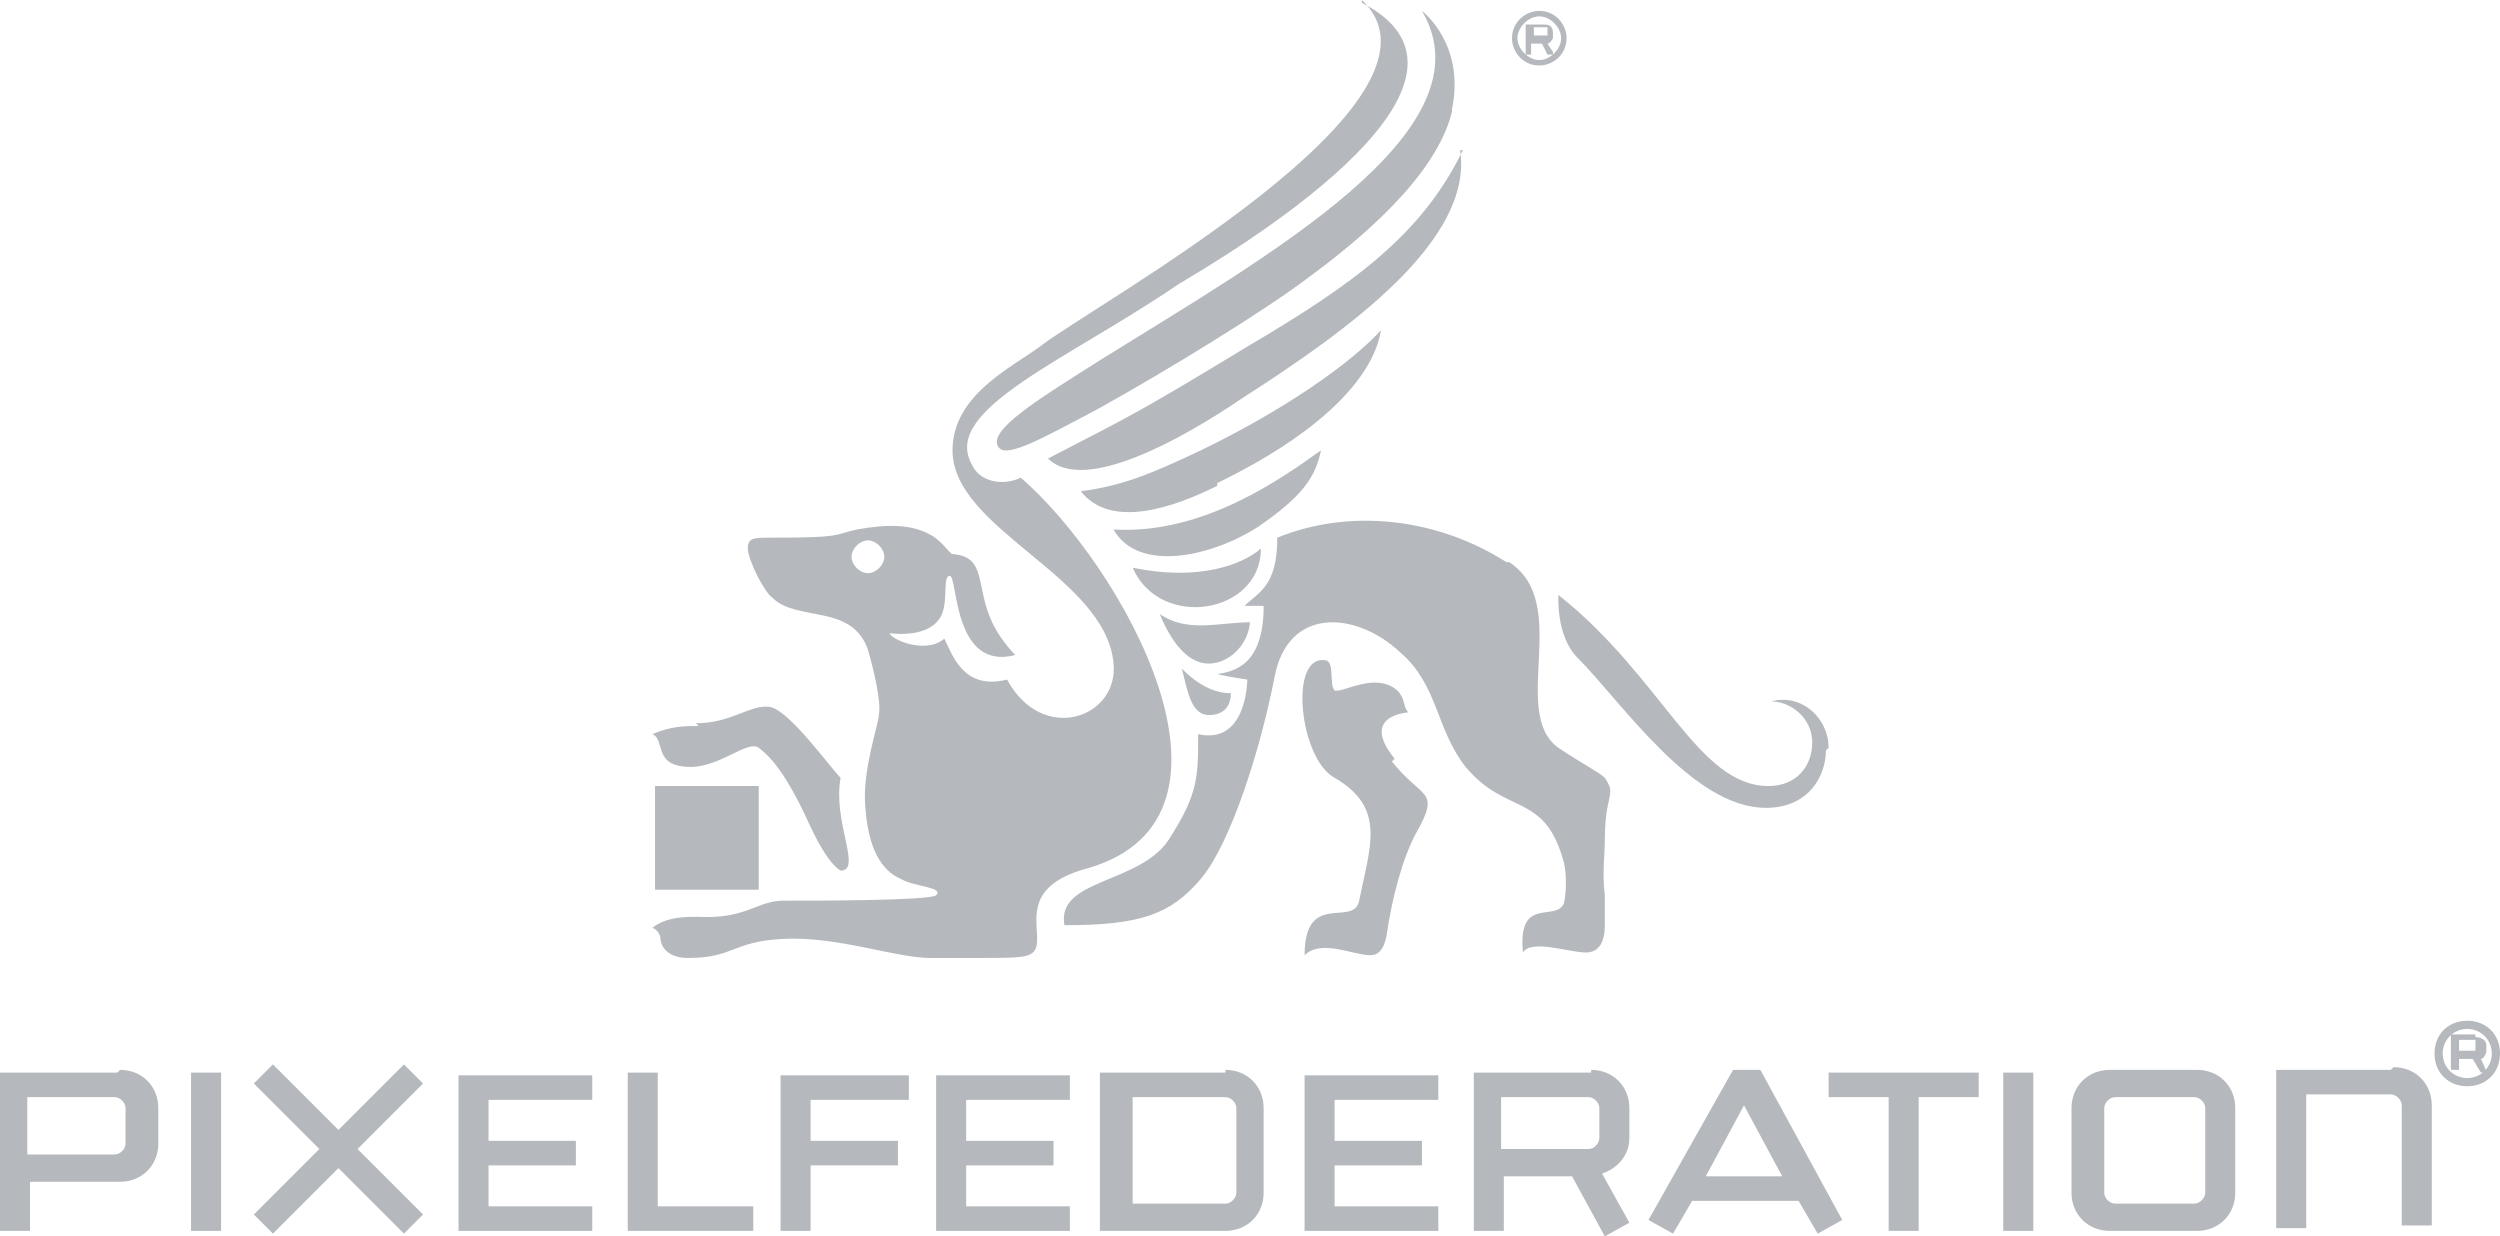
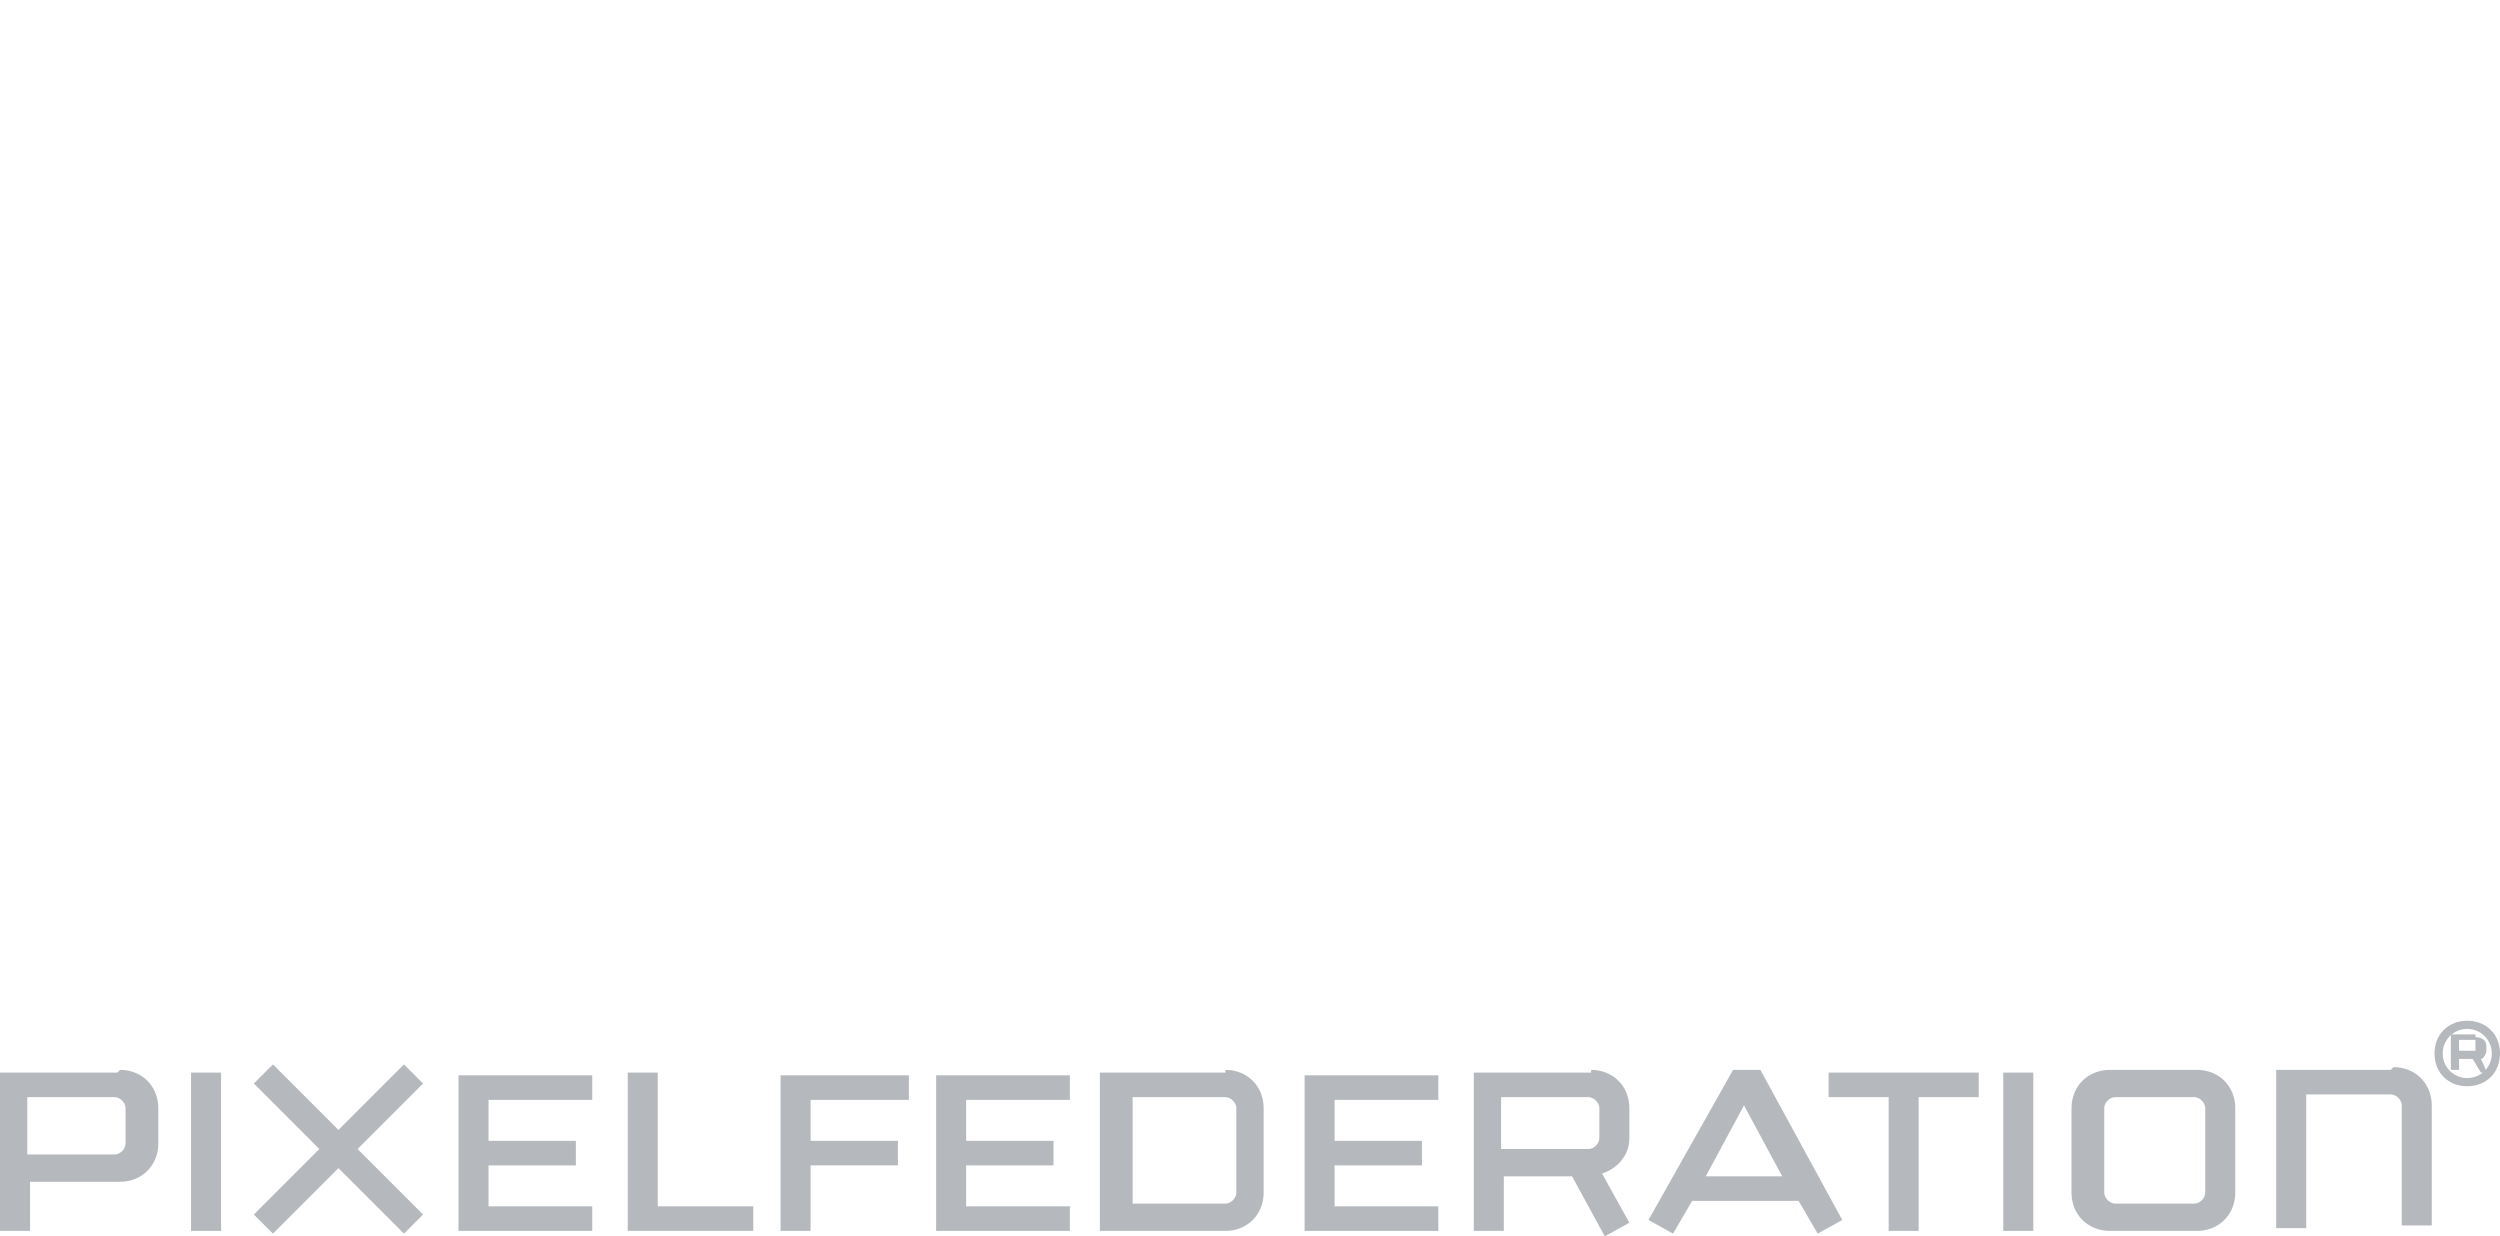
<svg xmlns="http://www.w3.org/2000/svg" id="Layer_2" data-name="Layer 2" viewBox="0 0 91.6 45.3">
  <defs>
    <style>      .cls-1 {        fill: #b5b9bd;        stroke-width: 0px;      }    </style>
  </defs>
  <g id="Layer_1-2" data-name="Layer 1">
-     <path class="cls-1" d="M51.1,27.8c-.9-1.1-.4-1.6.5-1.7-.2-.2-.1-.5-.4-.8-.8-.7-2,.1-2.3,0-.2-.2,0-1-.3-1.1-1.4-.3-1,3.6.3,4.3,1.9,1.1,1.3,2.5.9,4.5-.2,1-2-.4-2,2,.6-.6,1.8,0,2.4,0,.3,0,.5-.2.6-.7.2-1.4.6-2.9,1.1-3.8.9-1.6.2-1.2-.9-2.6l.1-.1ZM27.8,28.8h-3.8v3.8h3.8v-3.8ZM25.6,26.6c-.5,0-1,0-1.7.3.5.2,0,1.2,1.4,1.2,1.1,0,2.1-1,2.5-.7s1,.9,1.9,2.9c.1.2.6,1.3,1.1,1.6.8,0-.3-1.8,0-3.4-.4-.4-1.9-2.5-2.6-2.6s-1.4.6-2.7.6l.1.1ZM32.4,20.4c0,.3-.3.6-.6.6s-.6-.3-.6-.6.3-.6.6-.6.6.3.6.6ZM49.9,0c3.9,3.7-9.9,11.2-11.8,12.7-1.1.8-3.2,1.8-3.2,3.8,0,2.9,5.6,4.6,5.9,7.8.2,2-2.6,3-3.9.6-1.6.4-2-.9-2.3-1.5-.7.6-2,0-2-.2,0,0,1.3.2,1.8-.5.4-.5.1-1.6.4-1.6s.1,3.5,2.4,2.9c0,0-.5-.5-.8-1.1-.7-1.4-.2-2.5-1.5-2.6-.1,0-.4-.5-.8-.7-.7-.4-1.6-.4-2.7-.2-.9.2-.5.3-3.1.3-.7,0-.9,0-.9.4s.6,1.6.9,1.8c.9.9,2.9.2,3.5,1.9.2.7.5,1.9.4,2.4,0,.3-.6,2-.5,3.3.1,1.6.6,2.4,1.3,2.7.5.3,1.6.3,1.3.6-.2.2-4.4.2-5.6.2-.9,0-1.3.6-2.8.6-.4,0-1.4-.1-2,.4.1,0,.3.2.3.4s.2.7,1,.7c1.7,0,1.6-.6,3.5-.7,2-.1,4.1.7,5.4.7h1.8c1.8,0,2.1,0,2.1-.7,0-.8-.4-2,1.9-2.6,6.4-1.9,1.2-11.1-2.5-14.3-.6.3-1.5.2-1.8-.5-1.1-2,3.5-3.8,7.6-6.6,1.5-.9,12.5-7.3,6.7-10.3v-.1ZM43.8,24.2c.8.4,1.9-.3,2-1.4-1.1,0-2.3.4-3.3-.3.1.3.6,1.4,1.3,1.7ZM45.1,25.4c-.6,0-1.2-.3-1.8-.9.2.7.3,1.7,1,1.7.6,0,.8-.4.8-.8ZM48.4,16.5c-1.4,1-4.3,3.1-7.6,2.9.9,1.6,3.6,1,5.3-.1,1.6-1.1,2.1-1.8,2.3-2.8ZM44.6,17.7c3.7-1.8,5.7-3.8,6-5.6-1.1,1.2-3.5,2.9-6.6,4.4-1.9.9-2.9,1.3-4.4,1.5,1.1,1.4,3.4.6,5-.2v-.1ZM46.2,20.1c-.7.6-2.3,1.2-4.7.7,1,2.3,4.7,1.7,4.7-.7ZM53.2,4c.5-2.4-1.1-3.6-1.1-3.6,2.6,4.4-5.7,9-11.8,12.8-2.2,1.4-4.2,2.6-3.7,3.2.3.4,1.7-.4,3.6-1.4,2.7-1.5,6.1-3.6,7.7-4.8,1.9-1.4,4.7-3.7,5.3-6.1v-.1ZM53.6,5.5c-1.5,3.1-4,4.9-7.9,7.2-3.8,2.3-4,2.4-7.3,4.1,1.3,1.3,4.9-.7,7.1-2.2,3.9-2.5,8.5-5.8,8-9.1h.1ZM55.2,20.6c-2.5-1.6-5.7-2-8.4-.9,0,1.8-.7,2-1.2,2.5h.7c0,2.2-1.1,2.4-1.7,2.5.4.1,1.1.2,1.1.2,0,0,0,2.4-1.8,2,0,1.6,0,2.2-1.1,3.9-1.1,1.6-4.1,1.4-3.8,3.1,2.8,0,3.9-.4,5-1.7s2.2-4.8,2.7-7.4c.5-2.6,3-2.4,4.6-.9,1.4,1.2,1.3,2.8,2.4,4.2,1.5,1.8,2.9.9,3.6,3.5.1.4.1,1.1,0,1.5-.3.7-1.7-.3-1.5,1.8.3-.5,1.7,0,2.3,0,.5,0,.7-.4.7-1v-1.1c-.1-.8,0-1.5,0-2,0-1.2.2-1.5.2-1.8,0-.1,0-.2-.2-.5-.2-.2-.8-.5-1.7-1.1-1.8-1.3.5-5.3-1.8-6.8h-.1ZM56.7,1.3h-.5v-.3h.5v.3ZM56.9,1.9l-.2-.3c.1,0,.2-.2.2-.2v-.2c0-.2-.1-.3-.3-.3h-.7v1.1h.2v-.4h.4l.2.4h.2v-.1ZM57.2,1.4c0,.4-.4.8-.8.8s-.8-.4-.8-.8.4-.8.8-.8.8.4.8.8ZM57.4,1.4c0-.5-.4-1-1-1-.5,0-1,.4-1,1,0,.5.4,1,1,1,.5,0,1-.4,1-1ZM67,27.4c0-1.1-1-2-2.1-1.7.7,0,1.5.6,1.5,1.5s-.6,1.6-1.6,1.6c-2.6,0-3.9-4-7.7-7,0,0-.1,1.5.7,2.3,1.6,1.6,4.2,5.5,6.9,5.5,1.6,0,2.2-1.2,2.2-2.1l.1-.1Z" />
    <path class="cls-1" d="M67,40.2h2.2v4.9h1.1v-4.9h2.2v-.9h-5.5s0,.9,0,.9Z" />
    <path class="cls-1" d="M63.5,39.2l-3.1,5.5.9.5.7-1.2h3.9l.7,1.2.9-.5-3-5.5h-1ZM62.5,43.1l1.4-2.6,1.4,2.6h-2.9.1Z" />
    <path class="cls-1" d="M58.3,39.3h-4.3v5.8h1.1v-2h2.5l1.2,2.2.9-.5-1-1.8c.6-.2,1-.7,1-1.3v-1.1c0-.8-.6-1.4-1.4-1.4v.1ZM58.6,41.7c0,.2-.2.4-.4.4h-3.2v-1.9h3.2c.2,0,.4.2.4.4v1.1Z" />
    <path class="cls-1" d="M47.8,45.1h4.9v-.9h-3.8v-1.5h3.2v-.9h-3.2v-1.5h3.8v-.9h-4.9v5.8-.1Z" />
    <path class="cls-1" d="M44.9,39.3h-4.6v5.8h4.6c.8,0,1.4-.6,1.4-1.4v-3.1c0-.8-.6-1.4-1.4-1.4v.1ZM45.3,43.7c0,.2-.2.4-.4.4h-3.4v-3.9h3.4c.2,0,.4.2.4.4v3.1Z" />
    <path class="cls-1" d="M34.3,45.1h4.9v-.9h-3.8v-1.5h3.2v-.9h-3.2v-1.5h3.8v-.9h-4.9v5.8-.1Z" />
    <path class="cls-1" d="M28.6,45.1h1.1v-2.4h3.2v-.9h-3.2v-1.5h3.6v-.9h-4.7v5.8-.1Z" />
    <path class="cls-1" d="M4.3,39.3H0v5.8h1.1v-1.8h3.3c.8,0,1.4-.6,1.4-1.4v-1.3c0-.8-.6-1.4-1.4-1.4l-.1.1ZM4.6,41.9c0,.2-.2.4-.4.4H1v-2.1h3.2c.2,0,.4.2.4.4v1.3h0Z" />
    <path class="cls-1" d="M8.1,39.3h-1.1v5.8h1.1v-5.8Z" />
    <path class="cls-1" d="M14.8,39l-2.4,2.4-2.4-2.4-.7.7,2.4,2.4-2.4,2.4.7.7,2.4-2.4,2.4,2.4.7-.7-2.4-2.4,2.4-2.4-.7-.7Z" />
    <path class="cls-1" d="M16.8,45.1h4.9v-.9h-3.8v-1.5h3.2v-.9h-3.2v-1.5h3.8v-.9h-4.9v5.8-.1Z" />
    <path class="cls-1" d="M24.1,39.3h-1.1v5.8h4.6v-.9h-3.5s0-4.9,0-4.9Z" />
    <path class="cls-1" d="M74.5,39.3h-1.1v5.8h1.1v-5.8Z" />
    <path class="cls-1" d="M80.5,39.2h-3.2c-.8,0-1.4.6-1.4,1.4v3.1c0,.8.6,1.4,1.4,1.4h3.2c.8,0,1.4-.6,1.4-1.4v-3.1c0-.8-.6-1.4-1.4-1.4ZM80.8,43.7c0,.2-.2.4-.4.4h-2.9c-.2,0-.4-.2-.4-.4v-3.1c0-.2.2-.4.4-.4h2.9c.2,0,.4.2.4.4v3.1Z" />
    <path class="cls-1" d="M87.6,39.2h-4.2v5.8h1.1v-4.9h3.1c.2,0,.4.2.4.4v4.4h1.1v-4.4c0-.8-.6-1.4-1.4-1.4l-.1.1Z" />
    <path class="cls-1" d="M90.4,37.4c-.7,0-1.2.5-1.2,1.2s.5,1.2,1.2,1.2,1.2-.5,1.2-1.2-.5-1.2-1.2-1.2ZM90.4,39.5c-.5,0-.9-.4-.9-.9s.4-.9.9-.9.9.4.9.9-.4.9-.9.9Z" />
    <path class="cls-1" d="M90.7,37.9h-.9v1.3h.3v-.4h.5l.3.5h.2c0-.1-.2-.5-.2-.5.1,0,.2-.2.2-.3v-.2c0-.2-.2-.3-.4-.3v-.1ZM90.7,38.5h-.6v-.4h.6v.4Z" />
  </g>
</svg>